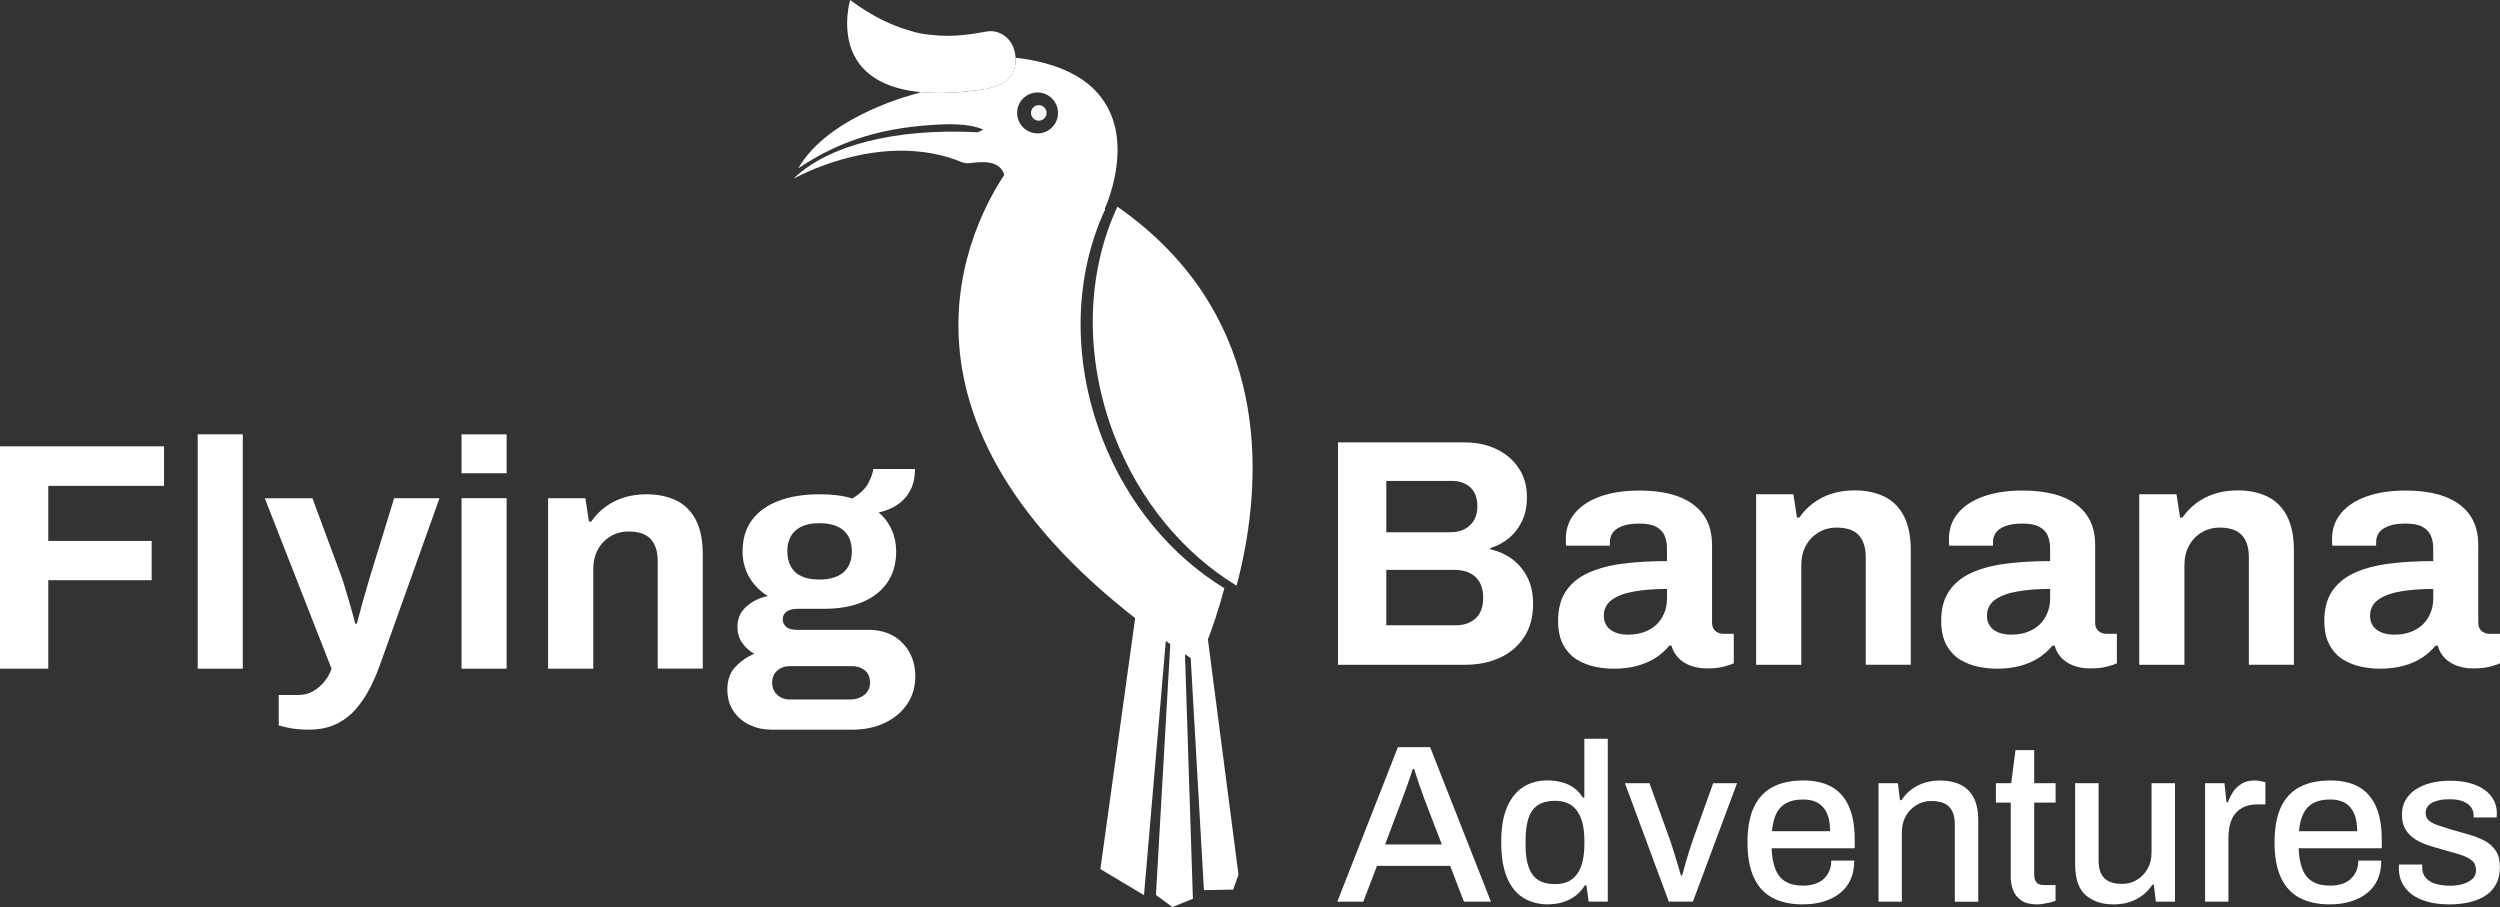
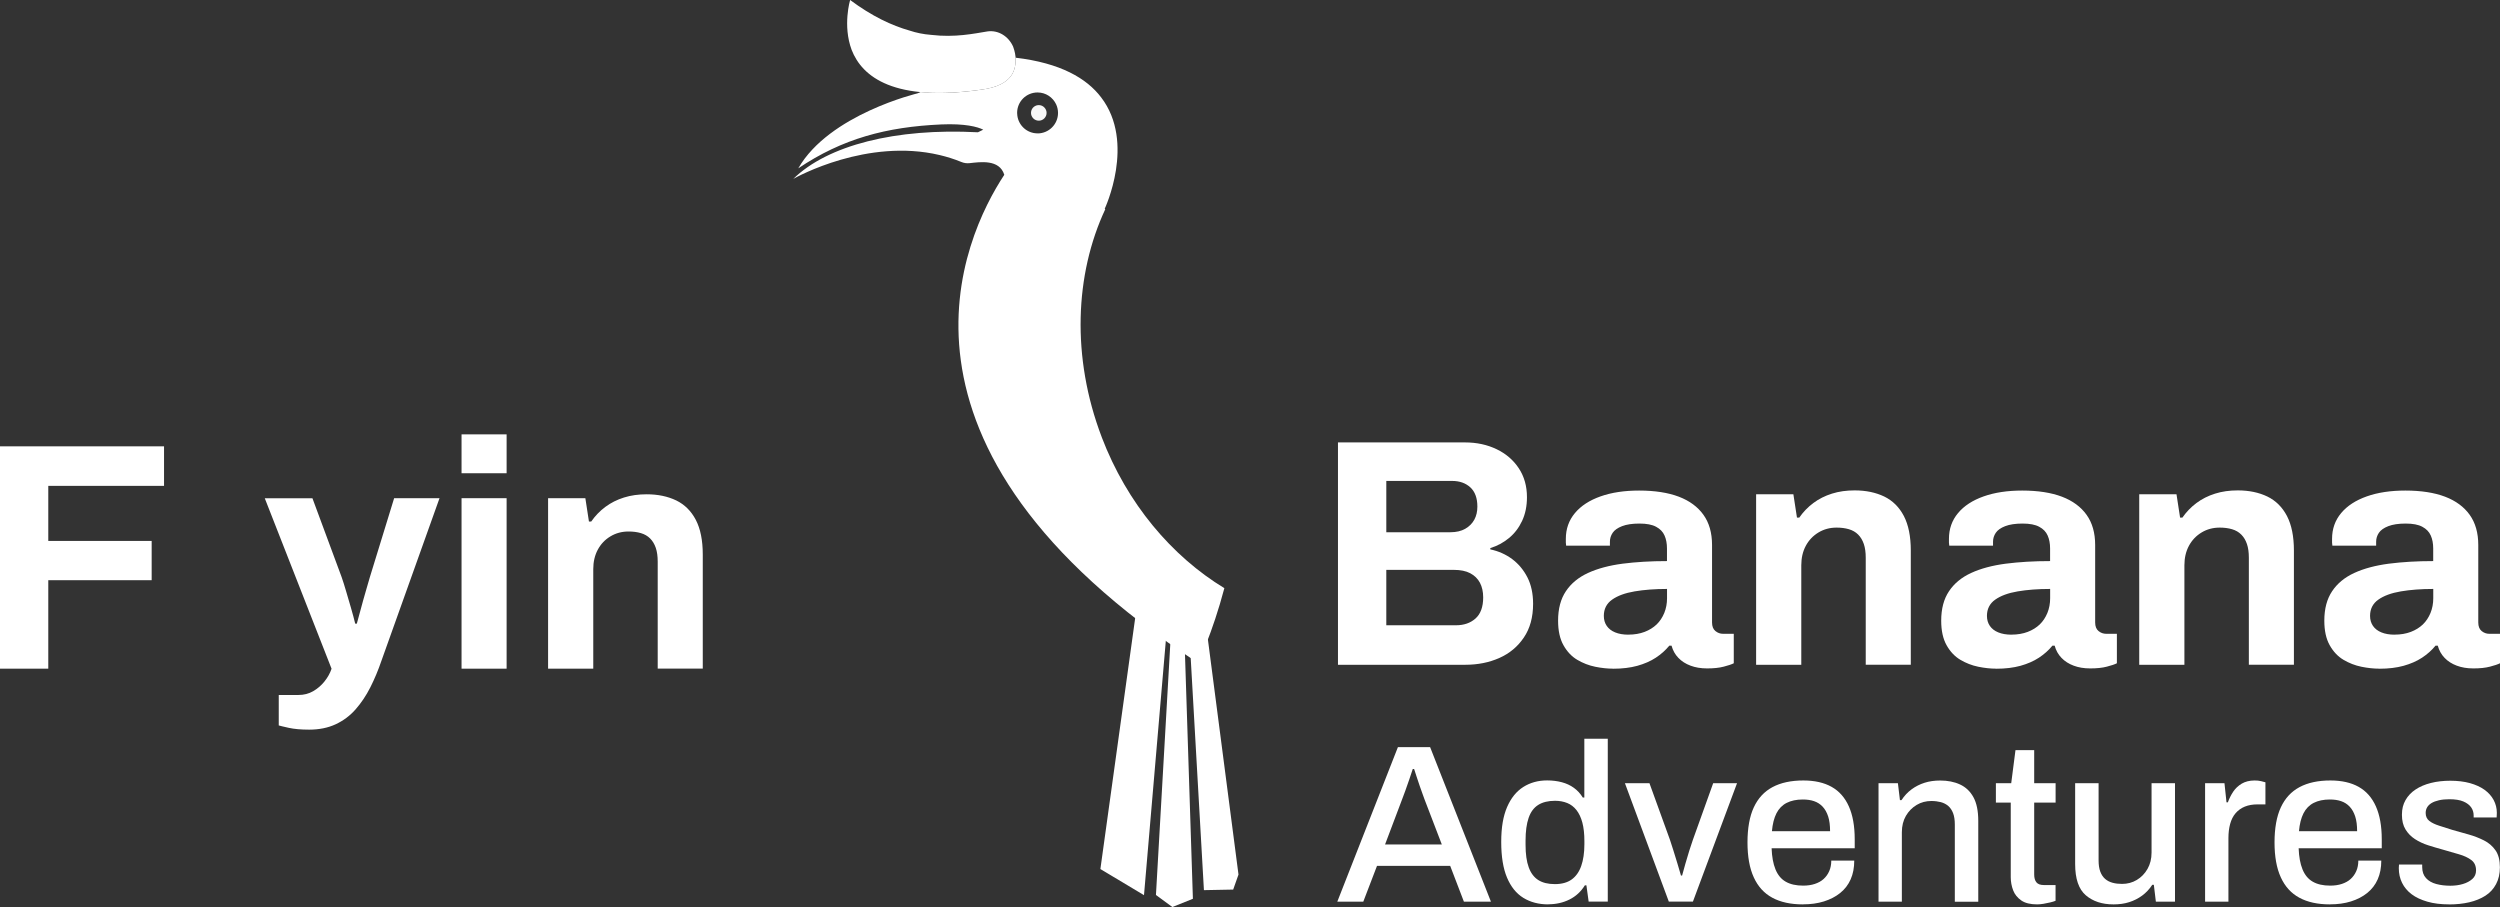
<svg xmlns="http://www.w3.org/2000/svg" id="Layer_1" width="480.99" height="174.51" viewBox="0 0 480.99 174.51">
  <rect x="0" y="0" width="480.99" height="174.51" fill="#333333" stroke="none" />
  <polygon points="218.57 117.72 211.71 167.2 220.1 172.23 225.55 108.71 218.57 117.72" style="fill:#fff;" />
  <polygon points="225.34 120.74 222.4 172.19 225.56 174.51 229.51 172.92 227.71 117.39 225.34 120.74" style="fill:#fff;" />
  <polygon points="228.53 116.82 231.63 171.26 237.26 171.15 238.28 168.26 231.47 115.92 228.53 116.82" style="fill:#fff;" />
  <path d="M199.86,20.22c-.72,0-1.33.51-1.47,1.2-.02.1-.03.2-.03.3,0,.83.68,1.5,1.5,1.5s1.5-.67,1.5-1.5c0-.4-.16-.76-.42-1.03-.26-.29-.65-.47-1.08-.47Z" style="fill:#fff; opacity:.96;" />
  <path d="M199.62,17.79c-2.18,0-3.93,1.76-3.93,3.93,0,.18.01.35.04.52.25,1.94,1.9,3.42,3.89,3.42,2.18,0,3.94-1.77,3.94-3.94,0-.59-.13-1.15-.36-1.65-.63-1.35-2-2.29-3.58-2.29Z" style="fill:none;" />
  <path d="M211.96,84.08c-5.85-15.36-5.16-31.32.69-43.83-.04-.03-.08-.06-.11-.08,0,0,6-12.73-.69-21.44-2.78-3.66-7.81-6.61-16.46-7.63.08,2.26-.45,5.25-6.37,6.12-4.78.7-8.7.81-11.92.49-.17.1-.35.17-.55.23.02,0,.03,0,.05,0,0,0-17.05,4.04-23.02,14.45,8.49-5.73,17.01-7.98,27.52-8.45,4.56-.2,7,.46,8.07,1.01-.34.17-.68.33-1.02.5h-.02c-15.82-.84-28.89,2.5-35.51,8.97.69-.39,14.24-7.89,28.16-4.59,1.39.33,2.78.76,4.17,1.33.5.21,1.05.29,1.59.23,2.03-.22,5.74-.8,6.68,2.24-7.87,11.96-26.85,52.08,37.28,93.91,0,0,2.76-5.66,5.06-14.38-10.1-6.14-18.71-16.24-23.61-29.09ZM199.62,25.66c-2,0-3.64-1.49-3.89-3.42-.03-.17-.04-.34-.04-.52,0-2.18,1.76-3.93,3.93-3.93,1.59,0,2.95.94,3.58,2.29.23.5.36,1.06.36,1.65,0,2.18-1.77,3.94-3.94,3.94Z" style="fill:#fff;" />
-   <path d="M220.36,43.91c-1.64-1.39-3.38-2.75-5.26-4.07-.03-.03-.07-.05-.11-.08-5.85,12.5-6.54,28.46-.69,43.83,4.9,12.84,13.51,22.95,23.61,29.09.16-.61.32-1.23.48-1.87,4.32-17.72,6.1-46.26-18.02-66.89Z" style="fill:#fff;" />
  <path d="M189.03,17.23c5.92-.87,6.44-3.86,6.37-6.12,0-.03,0-.06,0-.09-.02-.26-.13-1.12-.48-2.05-.87-1.95-2.79-3.21-4.9-2.93-2.6.42-6.27,1.22-10.88.67-1.51-.12-2.82-.39-4.12-.82-3.43-.97-7.26-2.76-11.46-5.89,0,0-1.46,4.89.29,9.59,2.02,5.21,8.18,10.12,25.19,7.63Z" style="fill:#fff;" />
  <path d="M0,128.65v-42.78h31.56v7.61H9.29v10.6h19.89v7.55H9.29v17.02H0Z" style="fill:#fff;" />
-   <path d="M38.04,128.65v-45.09h8.67v45.09h-8.67Z" style="fill:#fff;" />
  <path d="M59.43,140.38c-1.54,0-2.82-.12-3.84-.34-1.02-.23-1.67-.38-1.96-.47v-5.86h3.8c1.04,0,1.97-.24,2.81-.72.83-.48,1.56-1.1,2.18-1.87.62-.77,1.08-1.59,1.37-2.46l-12.85-32.8h9.17l5.61,15.15c.25.71.53,1.59.84,2.65s.63,2.16.97,3.31c.33,1.14.6,2.15.81,3.02h.31c.17-.58.35-1.27.56-2.06.21-.79.43-1.6.66-2.43.23-.83.46-1.63.69-2.4.23-.77.43-1.44.59-2.03l4.68-15.22h8.73l-11.16,31.24c-.62,1.83-1.34,3.54-2.15,5.15-.81,1.6-1.76,3.01-2.84,4.24-1.08,1.23-2.36,2.18-3.84,2.87-1.48.69-3.19,1.03-5.14,1.03Z" style="fill:#fff;" />
  <path d="M88.8,91.05v-7.48h8.67v7.48h-8.67ZM88.8,128.65v-32.8h8.67v32.8h-8.67Z" style="fill:#fff;" />
  <path d="M105.45,128.65v-32.8h7.17l.69,4.49h.44c.75-1.08,1.65-2.02,2.71-2.81s2.25-1.39,3.59-1.81c1.33-.42,2.79-.62,4.37-.62,2.16,0,4.05.4,5.68,1.18,1.62.79,2.88,2.04,3.77,3.74.89,1.71,1.34,3.93,1.34,6.67v21.95h-8.67v-20.58c0-1.04-.12-1.92-.37-2.65-.25-.73-.61-1.33-1.09-1.81-.48-.48-1.07-.82-1.78-1.03-.71-.21-1.5-.31-2.37-.31-1.29,0-2.45.31-3.49.94-1.04.62-1.85,1.48-2.43,2.56-.58,1.08-.87,2.33-.87,3.74v19.15h-8.67Z" style="fill:#fff;" />
-   <path d="M148.36,140.38c-1.46,0-2.83-.3-4.12-.9-1.29-.6-2.33-1.49-3.12-2.65-.79-1.16-1.18-2.56-1.18-4.18,0-1.83.53-3.3,1.59-4.4s2.25-1.92,3.59-2.46c-.96-.54-1.74-1.25-2.34-2.12-.6-.87-.9-1.89-.9-3.06,0-1.62.59-2.94,1.78-3.96,1.18-1.02,2.55-1.67,4.08-1.96-1.54-.96-2.73-2.17-3.59-3.65-.85-1.48-1.28-3.13-1.28-4.96,0-2.37.59-4.37,1.78-5.99,1.19-1.62,2.89-2.86,5.11-3.71,2.22-.85,4.85-1.28,7.89-1.28,1.21,0,2.34.06,3.4.19,1.06.13,2.03.33,2.9.62,1.54-.91,2.59-1.92,3.15-3.02.56-1.1.86-1.99.9-2.65h8.04c0,1.54-.28,2.87-.84,3.99-.56,1.12-1.36,2.05-2.4,2.78-1.04.73-2.29,1.26-3.74,1.59,1.08.91,1.91,2.02,2.49,3.31.58,1.29.87,2.68.87,4.18,0,2.33-.56,4.31-1.68,5.96-1.12,1.64-2.71,2.9-4.77,3.77-2.06.87-4.52,1.31-7.39,1.31h-4.99c-1,0-1.75.18-2.24.53-.5.35-.75.86-.75,1.53,0,.54.22,1.01.65,1.4.44.4,1.15.59,2.15.59h13.66c2.74,0,4.94.84,6.58,2.53,1.64,1.68,2.46,3.84,2.46,6.45,0,2-.52,3.76-1.56,5.3-1.04,1.54-2.47,2.74-4.3,3.62-1.83.87-3.93,1.31-6.3,1.31h-15.59ZM151.98,134.58h11.54c.75,0,1.41-.14,2-.41.58-.27,1.04-.64,1.37-1.12.33-.48.5-1.03.5-1.65,0-1.08-.33-1.89-1-2.43-.67-.54-1.5-.81-2.49-.81h-11.91c-1,0-1.82.29-2.46.87-.64.58-.97,1.35-.97,2.31s.32,1.74.97,2.34c.64.6,1.47.9,2.46.9ZM157.65,111.5c2.04,0,3.59-.47,4.65-1.4s1.59-2.28,1.59-4.02-.53-3.09-1.59-4.02-2.61-1.4-4.65-1.4-3.52.47-4.58,1.4-1.59,2.28-1.59,4.02c0,1.12.23,2.1.69,2.93.46.83,1.14,1.46,2.06,1.87.91.42,2.06.62,3.43.62Z" style="fill:#fff;" />
  <path d="M257.29,173.48l11.66-29.73h6.2l11.7,29.73h-5.2l-2.64-6.89h-14.08l-2.64,6.89h-4.98ZM266.48,162.47h10.92l-3.34-8.71c-.09-.26-.22-.62-.39-1.08-.17-.46-.35-.97-.54-1.52-.19-.55-.38-1.1-.56-1.67-.19-.56-.35-1.08-.5-1.54h-.26c-.17.55-.39,1.2-.65,1.95-.26.75-.51,1.47-.76,2.17-.25.69-.46,1.26-.63,1.69l-3.29,8.71Z" style="fill:#fff;" />
  <path d="M297.89,174c-1.85,0-3.45-.42-4.81-1.26-1.36-.84-2.4-2.14-3.14-3.9s-1.11-4.04-1.11-6.85.38-4.98,1.13-6.72c.75-1.73,1.79-3.02,3.12-3.86,1.33-.84,2.86-1.26,4.59-1.26,1.01,0,1.95.12,2.82.35.87.23,1.64.59,2.32,1.08s1.25,1.11,1.71,1.86h.3v-11.31h4.51v31.33h-3.68l-.43-3.12h-.3c-.75,1.21-1.74,2.12-2.97,2.73-1.23.61-2.58.91-4.05.91ZM299.15,170.1c1.33,0,2.41-.3,3.23-.89s1.44-1.46,1.84-2.6.61-2.54.61-4.18v-.61c0-1.39-.13-2.57-.39-3.55-.26-.98-.64-1.78-1.13-2.41-.49-.62-1.08-1.08-1.78-1.36s-1.47-.43-2.34-.43c-1.33,0-2.41.27-3.25.8-.84.53-1.45,1.36-1.84,2.49-.39,1.13-.59,2.59-.59,4.38v.78c0,1.79.2,3.24.61,4.35.4,1.11,1.02,1.93,1.84,2.45.82.52,1.88.78,3.18.78Z" style="fill:#fff;" />
  <path d="M321.08,173.48l-8.45-22.79h4.72l3.94,10.88c.17.52.39,1.19.65,2.01.26.82.52,1.67.78,2.53.26.87.49,1.65.69,2.34h.22c.17-.66.38-1.42.63-2.27.25-.85.5-1.7.76-2.54.26-.84.49-1.53.69-2.08l3.9-10.88h4.59l-8.49,22.79h-4.64Z" style="fill:#fff;" />
  <path d="M346.86,174c-2.34,0-4.3-.43-5.87-1.28-1.58-.85-2.77-2.16-3.57-3.92-.81-1.76-1.21-4-1.21-6.72s.4-4.99,1.21-6.74c.81-1.75,2.01-3.05,3.6-3.9s3.57-1.28,5.94-1.28c2.17,0,3.98.41,5.44,1.23,1.46.82,2.56,2.07,3.31,3.75.75,1.68,1.13,3.79,1.13,6.33v1.73h-15.99c.06,1.62.3,2.97.74,4.05s1.09,1.88,1.97,2.38c.88.51,2,.76,3.36.76.84,0,1.59-.11,2.25-.33.66-.22,1.23-.53,1.69-.95.46-.42.82-.92,1.08-1.52.26-.59.39-1.26.39-2.01h4.42c0,1.36-.23,2.56-.69,3.6-.46,1.04-1.13,1.91-2.01,2.62-.88.71-1.93,1.25-3.14,1.63-1.21.38-2.56.56-4.03.56ZM340.92,159.92h11.18c0-1.13-.12-2.07-.37-2.84-.25-.76-.6-1.39-1.06-1.88-.46-.49-1.01-.84-1.65-1.06-.64-.22-1.36-.32-2.17-.32-1.21,0-2.25.22-3.1.65-.85.43-1.51,1.11-1.97,2.01-.46.91-.75,2.06-.87,3.45Z" style="fill:#fff;" />
  <path d="M361.42,173.48v-22.79h3.73l.39,3.25h.3c.55-.84,1.2-1.53,1.95-2.08.75-.55,1.58-.97,2.49-1.26.91-.29,1.91-.43,3.01-.43,1.44,0,2.72.25,3.81.76,1.1.51,1.96,1.32,2.58,2.45s.93,2.64.93,4.55v15.56h-4.51v-14.86c0-.87-.11-1.59-.33-2.17-.22-.58-.53-1.04-.93-1.39-.41-.35-.88-.59-1.43-.74-.55-.14-1.16-.22-1.82-.22-1.04,0-1.99.25-2.84.76-.85.51-1.54,1.21-2.06,2.1-.52.9-.78,1.95-.78,3.16v13.35h-4.51Z" style="fill:#fff;" />
  <path d="M391.93,174c-1.3,0-2.32-.25-3.05-.76s-1.26-1.16-1.56-1.95c-.3-.79-.46-1.64-.46-2.53v-14.34h-2.86v-3.73h2.95l.82-6.37h3.6v6.37h4.12v3.73h-4.12v13.82c0,.66.14,1.17.43,1.52.29.35.76.52,1.43.52h2.25v3.03c-.29.12-.64.22-1.06.32-.42.1-.84.19-1.28.26-.43.07-.84.11-1.21.11Z" style="fill:#fff;" />
  <path d="M406.62,174c-2.2,0-3.97-.59-5.33-1.76-1.36-1.17-2.04-3.17-2.04-6v-15.56h4.51v14.86c0,.87.11,1.59.33,2.17.22.58.53,1.04.93,1.39.4.35.88.59,1.43.74.55.15,1.16.22,1.82.22,1.04,0,1.99-.25,2.84-.76.85-.51,1.54-1.21,2.06-2.12.52-.91.78-1.96.78-3.14v-13.35h4.51v22.79h-3.68l-.39-3.25h-.3c-.55.84-1.2,1.53-1.95,2.08-.75.55-1.58.97-2.49,1.26s-1.91.43-3.01.43Z" style="fill:#fff;" />
  <path d="M424.25,173.48v-22.79h3.73l.39,3.68h.26c.26-.72.6-1.4,1.02-2.04.42-.63.97-1.15,1.65-1.56.68-.4,1.51-.61,2.49-.61.46,0,.87.04,1.23.13s.64.16.84.22v4.25h-1.52c-.93,0-1.74.14-2.45.43-.71.29-1.3.72-1.78,1.28-.48.56-.82,1.25-1.04,2.06s-.33,1.72-.33,2.73v12.22h-4.51Z" style="fill:#fff;" />
  <path d="M448.26,174c-2.34,0-4.3-.43-5.87-1.28-1.58-.85-2.77-2.16-3.57-3.92-.81-1.76-1.21-4-1.21-6.72s.4-4.99,1.21-6.74c.81-1.75,2.01-3.05,3.6-3.9s3.57-1.28,5.94-1.28c2.17,0,3.98.41,5.44,1.23,1.46.82,2.56,2.07,3.31,3.75.75,1.68,1.13,3.79,1.13,6.33v1.73h-15.99c.06,1.62.3,2.97.74,4.05s1.09,1.88,1.97,2.38c.88.51,2,.76,3.36.76.84,0,1.59-.11,2.25-.33.66-.22,1.23-.53,1.69-.95.46-.42.82-.92,1.08-1.52.26-.59.39-1.26.39-2.01h4.42c0,1.36-.23,2.56-.69,3.6-.46,1.04-1.13,1.91-2.01,2.62-.88.71-1.93,1.25-3.14,1.63-1.21.38-2.56.56-4.03.56ZM442.32,159.92h11.18c0-1.13-.12-2.07-.37-2.84-.25-.76-.6-1.39-1.06-1.88-.46-.49-1.01-.84-1.65-1.06-.64-.22-1.36-.32-2.17-.32-1.21,0-2.25.22-3.1.65-.85.43-1.51,1.11-1.97,2.01-.46.91-.75,2.06-.87,3.45Z" style="fill:#fff;" />
  <path d="M471.22,174c-1.59,0-2.99-.17-4.2-.52-1.21-.35-2.22-.82-3.03-1.43-.81-.61-1.42-1.34-1.84-2.19-.42-.85-.63-1.8-.63-2.84,0-.14,0-.27.02-.39.01-.12.02-.22.02-.3h4.46v.48c0,.9.25,1.61.74,2.14.49.54,1.15.91,1.97,1.13s1.73.33,2.71.33c.87,0,1.67-.11,2.41-.33.74-.22,1.34-.54,1.82-.97.48-.43.71-.98.71-1.65,0-.87-.3-1.53-.91-1.99s-1.4-.83-2.38-1.11c-.98-.27-2.01-.57-3.08-.89-.95-.26-1.9-.54-2.84-.84-.94-.3-1.78-.7-2.54-1.19s-1.36-1.11-1.82-1.86c-.46-.75-.69-1.69-.69-2.82s.23-2.01.69-2.82c.46-.81,1.1-1.49,1.93-2.04.82-.55,1.8-.97,2.95-1.26,1.14-.29,2.39-.43,3.75-.43s2.67.15,3.77.46,2.03.73,2.8,1.28c.76.55,1.35,1.21,1.76,1.97.4.77.61,1.58.61,2.45,0,.17,0,.35-.02.54-.02.19-.02.31-.02.37h-4.42v-.39c0-.58-.16-1.1-.48-1.56-.32-.46-.82-.84-1.5-1.13-.68-.29-1.58-.43-2.71-.43-.75,0-1.42.07-1.99.2s-1.05.31-1.43.54c-.38.23-.66.51-.84.82-.19.32-.28.68-.28,1.08,0,.66.24,1.18.71,1.54s1.1.66,1.88.91c.78.25,1.62.51,2.51.8,1.04.29,2.09.59,3.16.89,1.07.3,2.06.69,2.97,1.15s1.65,1.1,2.21,1.91.84,1.89.84,3.25c0,1.24-.25,2.33-.74,3.25-.49.92-1.18,1.67-2.06,2.23s-1.91.98-3.1,1.26c-1.18.27-2.47.41-3.86.41Z" style="fill:#fff;" />
  <path d="M257.42,127.9v-42.78h24.45c2.25,0,4.27.44,6.08,1.31,1.81.87,3.23,2.1,4.27,3.68,1.04,1.58,1.56,3.43,1.56,5.55,0,1.71-.31,3.22-.93,4.55-.62,1.33-1.46,2.43-2.53,3.31s-2.26,1.52-3.59,1.93v.25c1.58.33,2.98.96,4.21,1.87,1.22.92,2.2,2.09,2.93,3.52.73,1.43,1.09,3.13,1.09,5.08,0,2.58-.59,4.74-1.78,6.49-1.18,1.75-2.75,3.06-4.71,3.93-1.95.87-4.14,1.31-6.55,1.31h-24.51ZM266.71,102.4h12.35c1.12,0,2.07-.22,2.84-.66.77-.44,1.35-1.02,1.75-1.75.4-.73.59-1.57.59-2.53,0-1.62-.45-2.85-1.34-3.68-.9-.83-2.07-1.25-3.52-1.25h-12.66v9.85ZM266.71,120.3h13.41c1.54,0,2.8-.44,3.77-1.31s1.47-2.22,1.47-4.05c0-1.08-.21-2.02-.62-2.81-.42-.79-1.04-1.4-1.87-1.84-.83-.44-1.89-.65-3.18-.65h-12.97v10.66Z" style="fill:#fff;" />
  <path d="M310.37,128.65c-1.08,0-2.24-.12-3.46-.37-1.23-.25-2.38-.7-3.46-1.34-1.08-.64-1.96-1.58-2.65-2.81-.69-1.23-1.03-2.8-1.03-4.71,0-2.29.5-4.18,1.5-5.67,1-1.5,2.42-2.67,4.27-3.52,1.85-.85,4.06-1.44,6.64-1.78,2.58-.33,5.43-.5,8.54-.5v-2.43c0-.96-.16-1.79-.47-2.49-.31-.71-.85-1.27-1.62-1.68-.77-.42-1.84-.62-3.21-.62s-2.49.17-3.34.5c-.85.33-1.46.76-1.81,1.28-.35.52-.53,1.09-.53,1.72v.75h-8.42c-.04-.21-.06-.41-.06-.59v-.72c0-1.91.58-3.56,1.75-4.96,1.16-1.39,2.81-2.46,4.93-3.21s4.59-1.12,7.42-1.12c3.03,0,5.58.4,7.64,1.18,2.06.79,3.64,1.95,4.74,3.49,1.1,1.54,1.65,3.47,1.65,5.8v14.91c0,.75.22,1.3.65,1.65s.92.53,1.47.53h2.06v5.67c-.42.21-1.06.43-1.93.65-.87.23-1.93.34-3.18.34s-2.28-.18-3.21-.53c-.94-.35-1.72-.85-2.34-1.5-.62-.64-1.06-1.42-1.31-2.34h-.44c-.71.87-1.57,1.64-2.59,2.31-1.02.67-2.2,1.18-3.56,1.56-1.35.37-2.9.56-4.65.56ZM313.3,122.1c1.16,0,2.2-.18,3.12-.53.91-.35,1.68-.83,2.31-1.43.62-.6,1.11-1.34,1.47-2.21.35-.87.53-1.81.53-2.81v-1.81c-2.33,0-4.41.16-6.24.47-1.83.31-3.27.84-4.33,1.59s-1.59,1.79-1.59,3.12c0,.75.19,1.39.56,1.93.37.54.91.96,1.62,1.25.71.29,1.56.44,2.56.44Z" style="fill:#fff;" />
  <path d="M337.87,127.9v-32.8h7.17l.69,4.49h.44c.75-1.08,1.65-2.02,2.71-2.81s2.25-1.39,3.59-1.81c1.33-.42,2.78-.62,4.37-.62,2.16,0,4.05.4,5.68,1.18,1.62.79,2.88,2.04,3.77,3.74.89,1.71,1.34,3.93,1.34,6.67v21.95h-8.67v-20.58c0-1.04-.12-1.92-.37-2.65-.25-.73-.61-1.33-1.09-1.81-.48-.48-1.07-.82-1.78-1.03-.71-.21-1.5-.31-2.37-.31-1.29,0-2.45.31-3.49.94s-1.85,1.48-2.43,2.56c-.58,1.08-.87,2.33-.87,3.74v19.15h-8.67Z" style="fill:#fff;" />
  <path d="M384.08,128.65c-1.08,0-2.24-.12-3.46-.37-1.23-.25-2.38-.7-3.46-1.34-1.08-.64-1.96-1.58-2.65-2.81-.69-1.23-1.03-2.8-1.03-4.71,0-2.29.5-4.18,1.5-5.67,1-1.5,2.42-2.67,4.27-3.52,1.85-.85,4.06-1.44,6.64-1.78,2.58-.33,5.43-.5,8.54-.5v-2.43c0-.96-.16-1.79-.47-2.49-.31-.71-.85-1.27-1.62-1.68-.77-.42-1.84-.62-3.21-.62s-2.49.17-3.34.5c-.85.33-1.46.76-1.81,1.28-.35.52-.53,1.09-.53,1.72v.75h-8.42c-.04-.21-.06-.41-.06-.59v-.72c0-1.91.58-3.56,1.75-4.96,1.16-1.39,2.81-2.46,4.93-3.21s4.59-1.12,7.42-1.12c3.03,0,5.58.4,7.64,1.18,2.06.79,3.64,1.95,4.74,3.49,1.1,1.54,1.65,3.47,1.65,5.8v14.91c0,.75.22,1.3.65,1.65s.92.53,1.47.53h2.06v5.67c-.42.21-1.06.43-1.93.65-.87.23-1.93.34-3.18.34s-2.28-.18-3.21-.53c-.94-.35-1.72-.85-2.34-1.5-.62-.64-1.06-1.42-1.31-2.34h-.44c-.71.87-1.57,1.64-2.59,2.31-1.02.67-2.2,1.18-3.56,1.56-1.35.37-2.9.56-4.65.56ZM387.01,122.1c1.16,0,2.2-.18,3.12-.53.91-.35,1.68-.83,2.31-1.43.62-.6,1.11-1.34,1.47-2.21.35-.87.53-1.81.53-2.81v-1.81c-2.33,0-4.41.16-6.24.47-1.83.31-3.27.84-4.33,1.59s-1.59,1.79-1.59,3.12c0,.75.19,1.39.56,1.93.37.54.91.96,1.62,1.25.71.29,1.56.44,2.56.44Z" style="fill:#fff;" />
  <path d="M411.58,127.9v-32.8h7.17l.69,4.49h.44c.75-1.08,1.65-2.02,2.71-2.81s2.25-1.39,3.59-1.81c1.33-.42,2.78-.62,4.37-.62,2.16,0,4.05.4,5.68,1.18,1.62.79,2.88,2.04,3.77,3.74.89,1.71,1.34,3.93,1.34,6.67v21.95h-8.67v-20.58c0-1.04-.12-1.92-.37-2.65-.25-.73-.61-1.33-1.09-1.81-.48-.48-1.07-.82-1.78-1.03-.71-.21-1.5-.31-2.37-.31-1.29,0-2.45.31-3.49.94s-1.85,1.48-2.43,2.56c-.58,1.08-.87,2.33-.87,3.74v19.15h-8.67Z" style="fill:#fff;" />
  <path d="M457.79,128.65c-1.08,0-2.24-.12-3.46-.37-1.23-.25-2.38-.7-3.46-1.34-1.08-.64-1.96-1.58-2.65-2.81-.69-1.23-1.03-2.8-1.03-4.71,0-2.29.5-4.18,1.5-5.67,1-1.5,2.42-2.67,4.27-3.52,1.85-.85,4.06-1.44,6.64-1.78,2.58-.33,5.43-.5,8.54-.5v-2.43c0-.96-.16-1.79-.47-2.49-.31-.71-.85-1.27-1.62-1.68-.77-.42-1.84-.62-3.21-.62s-2.49.17-3.34.5c-.85.33-1.46.76-1.81,1.28-.35.52-.53,1.09-.53,1.72v.75h-8.42c-.04-.21-.06-.41-.06-.59v-.72c0-1.91.58-3.56,1.75-4.96,1.16-1.39,2.81-2.46,4.93-3.21s4.59-1.12,7.42-1.12c3.03,0,5.58.4,7.64,1.18,2.06.79,3.64,1.95,4.74,3.49,1.1,1.54,1.65,3.47,1.65,5.8v14.91c0,.75.22,1.3.65,1.65s.92.53,1.47.53h2.06v5.67c-.42.21-1.06.43-1.93.65-.87.23-1.93.34-3.18.34s-2.28-.18-3.21-.53c-.94-.35-1.72-.85-2.34-1.5-.62-.64-1.06-1.42-1.31-2.34h-.44c-.71.87-1.57,1.64-2.59,2.31-1.02.67-2.2,1.18-3.56,1.56-1.35.37-2.9.56-4.65.56ZM460.72,122.1c1.16,0,2.2-.18,3.12-.53.91-.35,1.68-.83,2.31-1.43.62-.6,1.11-1.34,1.47-2.21.35-.87.53-1.81.53-2.81v-1.81c-2.33,0-4.41.16-6.24.47-1.83.31-3.27.84-4.33,1.59s-1.59,1.79-1.59,3.12c0,.75.19,1.39.56,1.93.37.54.91.96,1.62,1.25.71.29,1.56.44,2.56.44Z" style="fill:#fff;" />
</svg>